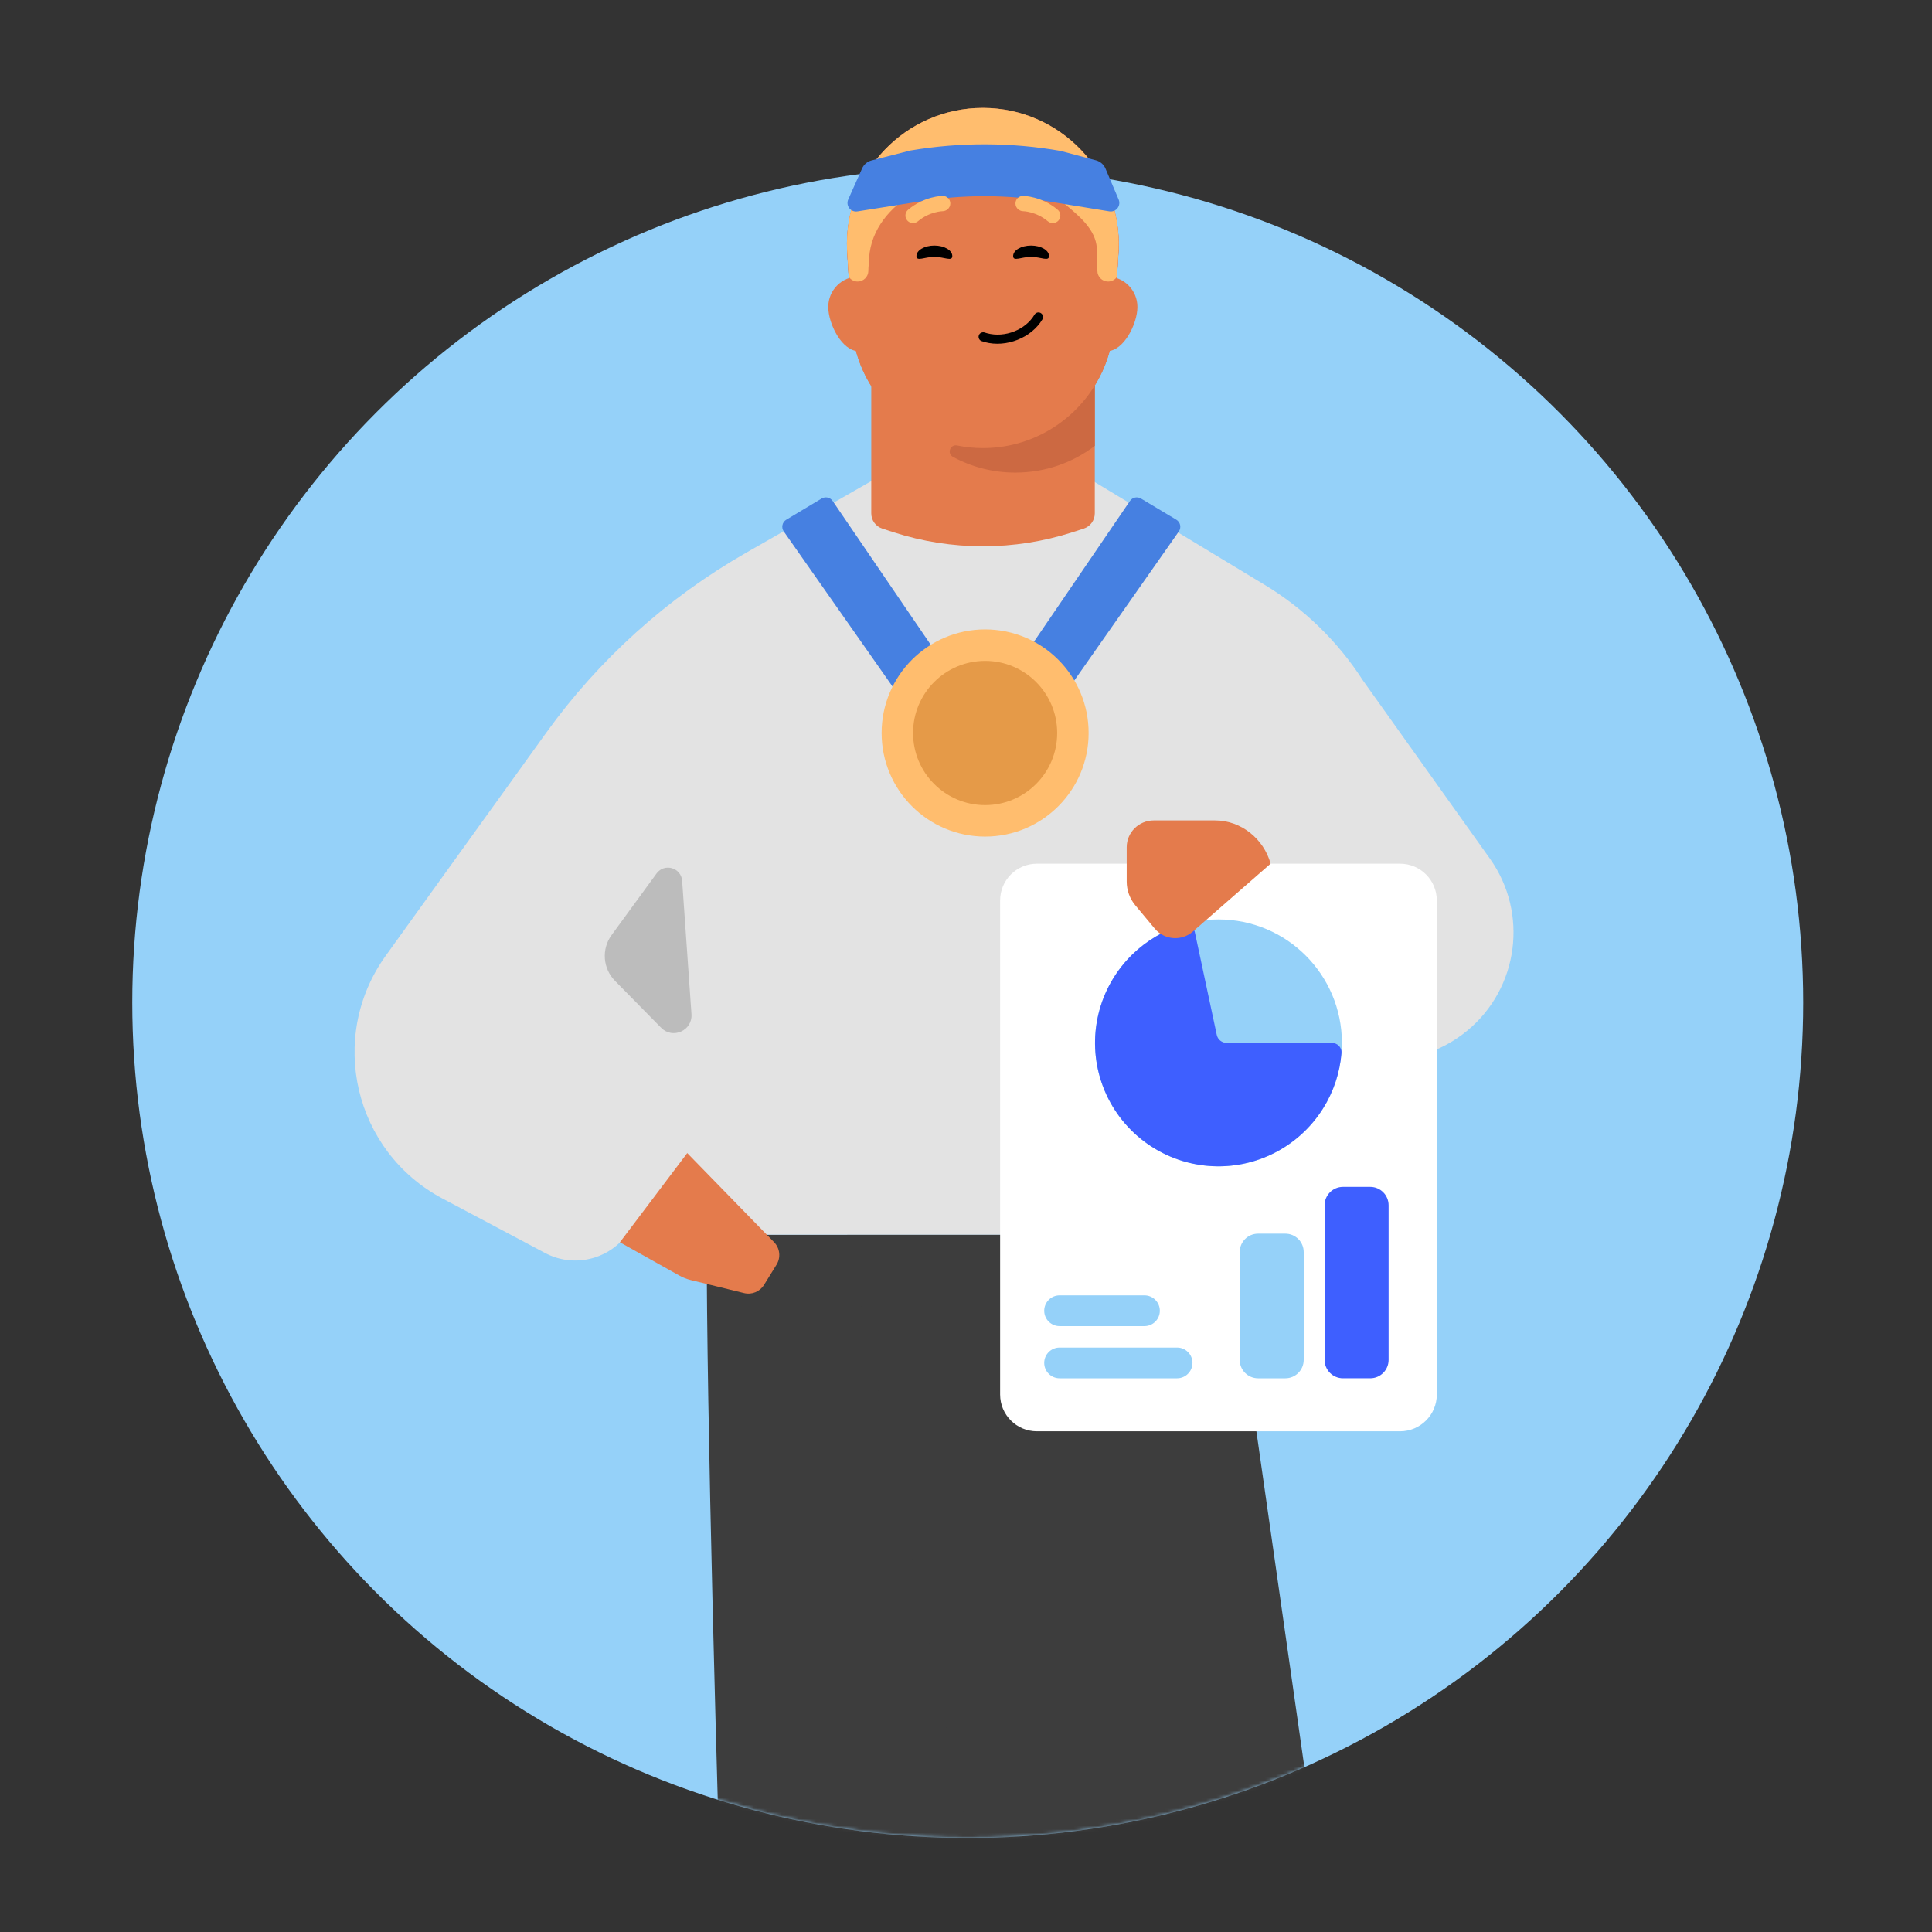
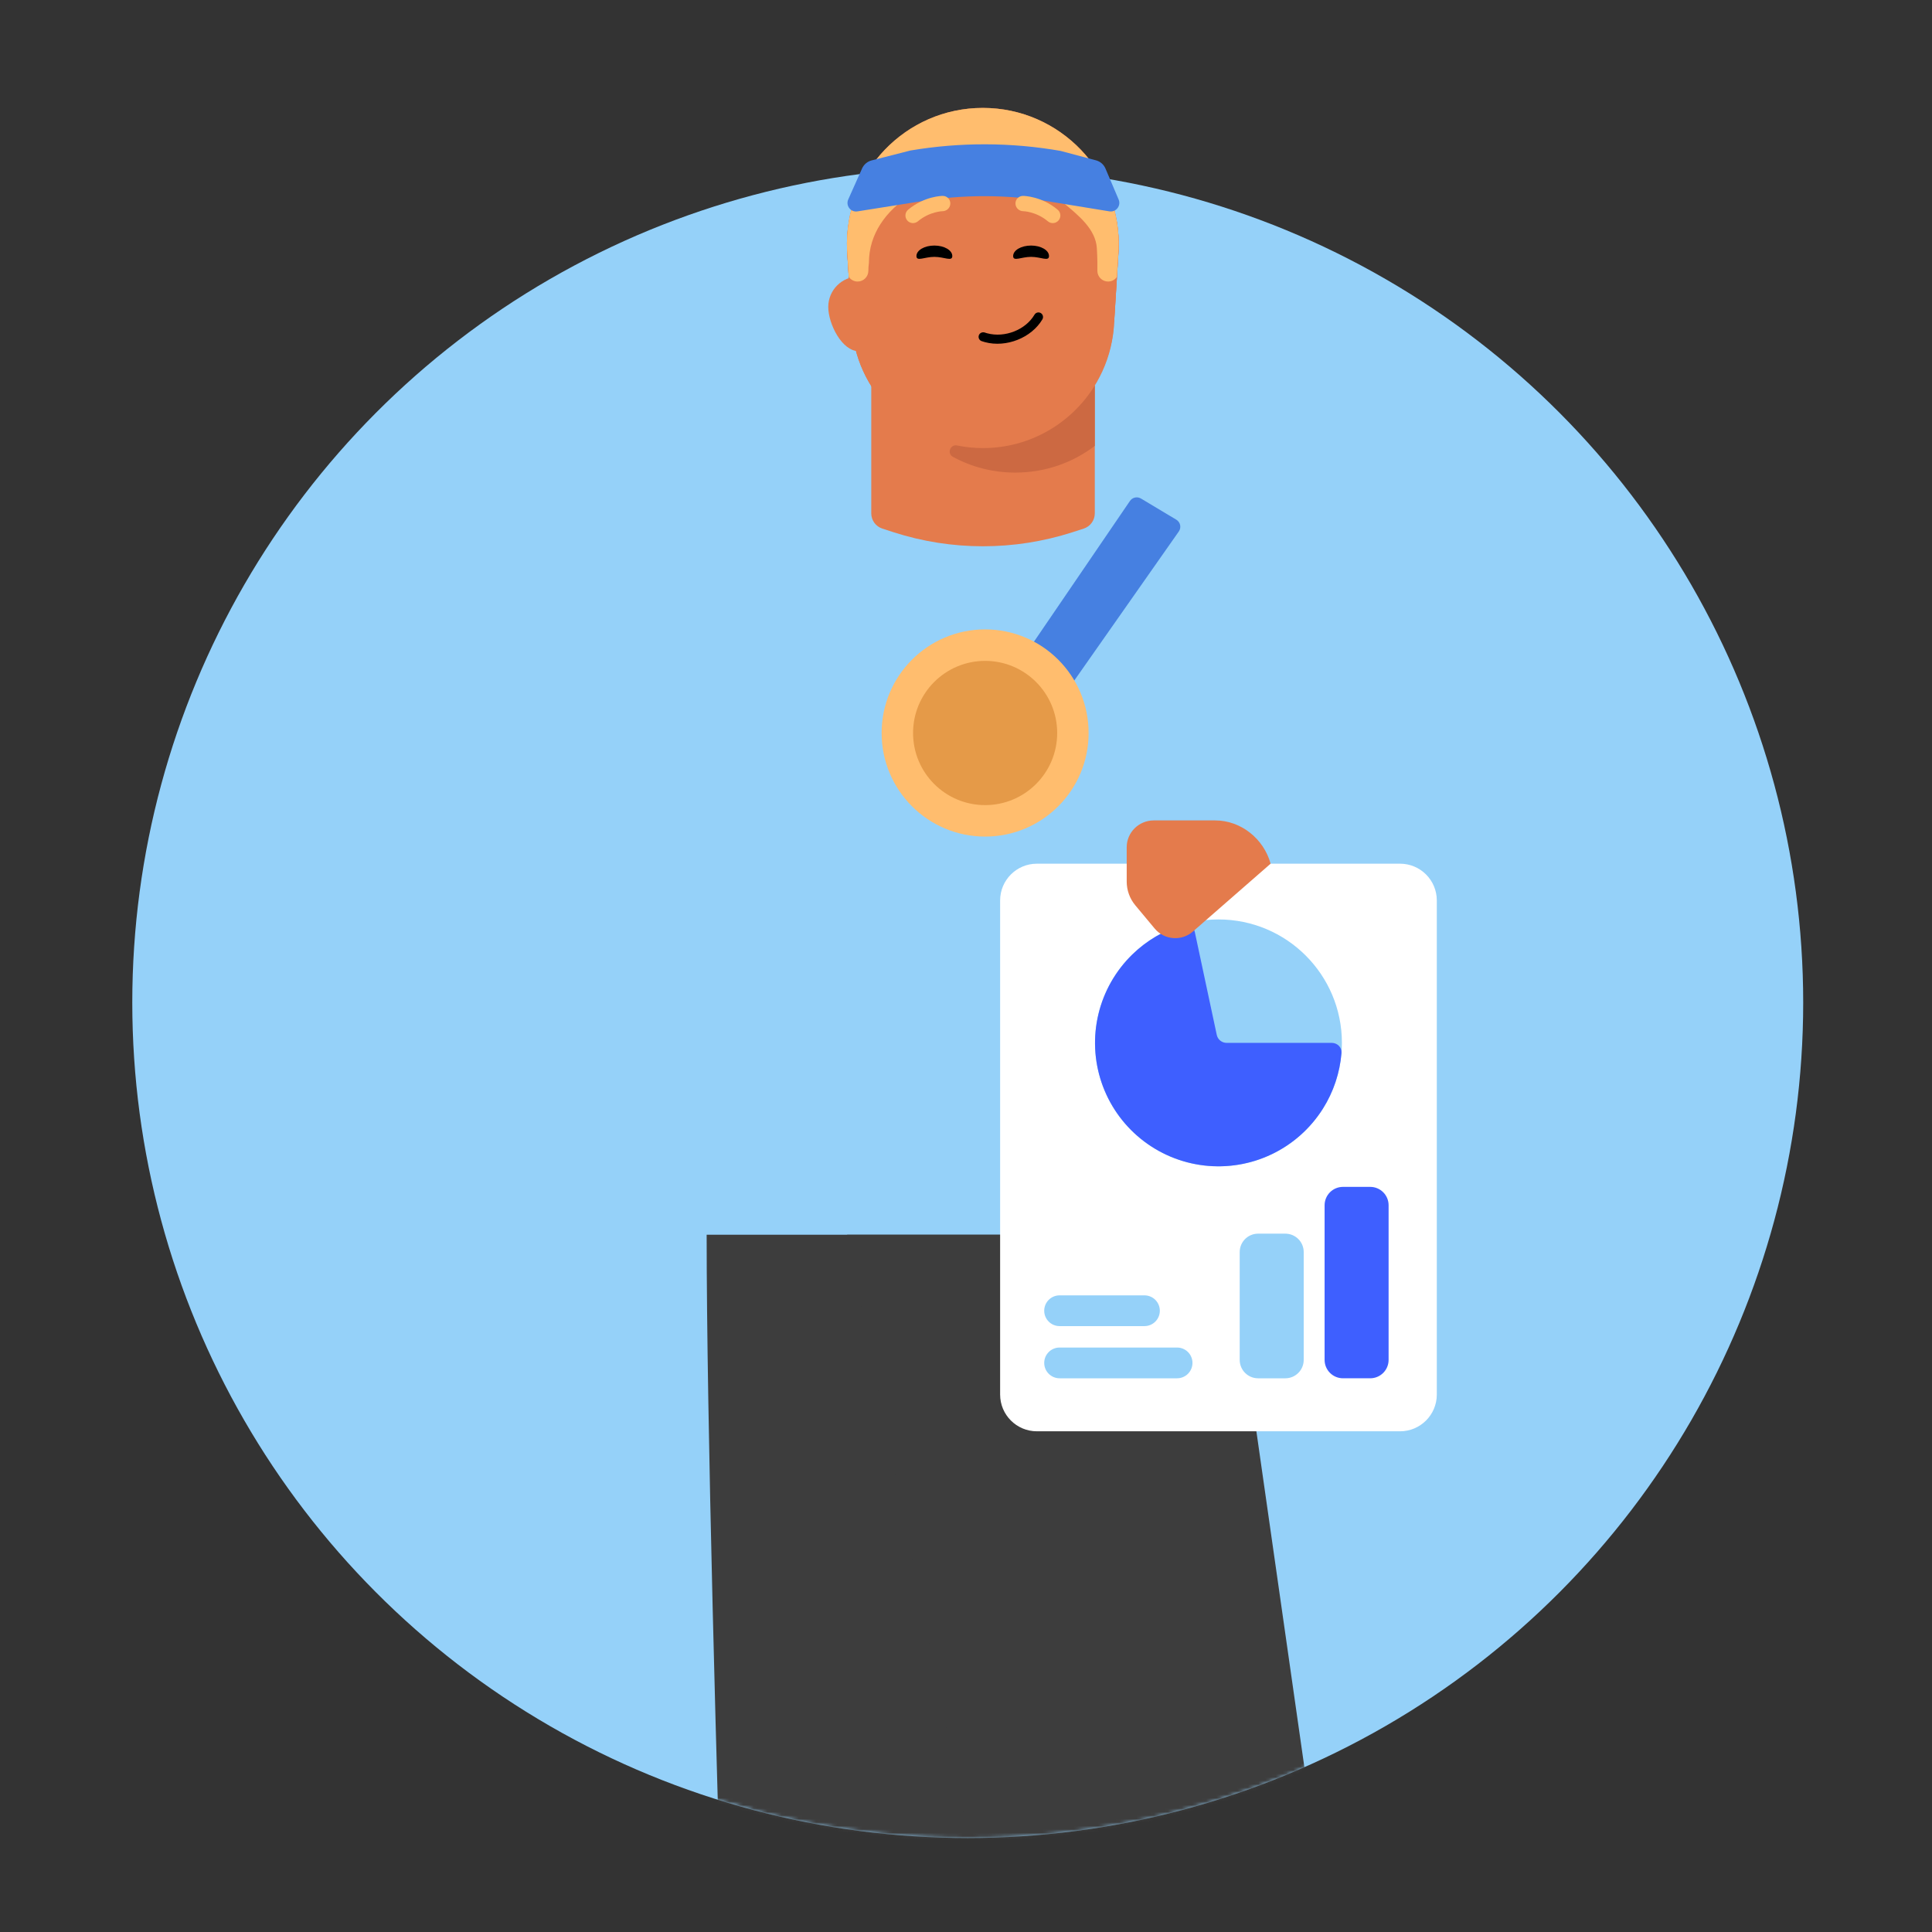
<svg xmlns="http://www.w3.org/2000/svg" width="555" height="555" viewBox="0 0 555 555" fill="none">
  <rect x="0" y="0" width="555" height="555" fill="#333333" stroke="none" />
  <circle cx="278" cy="288" r="240" fill="#95D1F9" />
  <mask id="mask0_19907_23189" style="mask-type:alpha" maskUnits="userSpaceOnUse" x="38" y="19" width="480" height="509">
    <path d="M518 288C518 420.548 410.548 528 278 528C145.452 528 38 420.548 38 288C38 155.452 145.452 19 278 19C410.548 19 518 155.452 518 288Z" fill="#E2F1FF" />
  </mask>
  <g mask="url(#mask0_19907_23189)">
    <path d="M300.083 354.694H202.999C202.999 459.84 214.04 756.488 214.04 756.488H286.878L300.072 354.694H300.083Z" fill="#3D3D3D" />
    <path d="M243.352 354.694H352.847L410.782 760.129H325.184L243.352 354.694Z" fill="#3D3D3D" />
-     <path d="M214.244 158.839C191.647 171.775 172.086 189.404 156.876 210.538L110.816 274.539C93.988 297.923 101.662 330.782 127.107 344.293L156.584 359.945C164.537 364.168 174.376 362.046 179.882 354.921L195.56 334.634L202.975 354.682H352.781L352.781 271.135L370.474 291.715C383.463 306.822 406.154 308.754 421.51 296.06C436.295 283.838 439.125 262.269 427.992 246.646L391.522 195.467C384.336 184.283 374.686 174.892 363.312 168.011L312.246 137.119L253.388 136.428L214.244 158.839Z" fill="#E3E3E3" />
-     <path d="M222.361 356.83C224.055 358.568 224.348 361.237 223.072 363.301L219.481 369.106C218.278 371.051 215.961 372 213.741 371.457L198.449 367.721C197.291 367.438 196.177 366.999 195.136 366.417L178.075 356.868L197.423 331.24L222.361 356.83Z" fill="#E47B4C" />
    <path d="M314.499 85.32V147.455C314.499 149.464 313.218 151.234 311.316 151.848L308.095 152.89C291.37 158.273 273.379 158.273 256.668 152.89L253.47 151.848C251.568 151.234 250.287 149.464 250.287 147.478V85.32H314.507H314.499Z" fill="#E47B4C" />
    <path d="M255.392 88.174C255.392 83.331 251.482 79.433 246.666 79.433C241.85 79.433 237.933 83.331 237.933 88.174C237.933 93.017 241.842 100.881 246.666 100.881C251.49 100.881 255.392 92.987 255.392 88.174Z" fill="#E47B4C" />
-     <path d="M326.742 88.174C326.742 83.331 322.832 79.433 318.009 79.433C313.185 79.433 309.275 83.331 309.275 88.174C309.275 93.017 313.185 100.881 318.009 100.881C322.832 100.881 326.742 92.987 326.742 88.174Z" fill="#E47B4C" />
    <path d="M282.33 128.422C262.062 128.422 245.419 112.408 244.61 92.159L243.33 71.656C242.438 49.472 260.167 31 282.338 31C304.508 31 322.23 49.472 321.346 71.656L320.065 92.159C319.256 112.408 302.606 128.422 282.338 128.422H282.33Z" fill="#E47B4C" />
    <path d="M282.33 128.724C262.062 128.724 245.419 112.711 244.61 92.462L243.33 71.958C242.438 49.775 260.167 31.302 282.338 31.302C304.508 31.302 322.23 49.775 321.346 71.958L320.065 92.462C319.256 112.711 302.606 128.724 282.338 128.724H282.33Z" fill="#E47B4C" />
-     <path d="M282.33 128.724C262.062 128.724 245.419 112.711 244.61 92.462L243.33 71.958C242.438 49.775 260.167 31.302 282.338 31.302C304.508 31.302 322.23 49.775 321.346 71.958L320.065 92.462C319.256 112.711 302.606 128.724 282.338 128.724H282.33Z" fill="#E47B4C" />
+     <path d="M282.33 128.724C262.062 128.724 245.419 112.711 244.61 92.462L243.33 71.958C242.438 49.775 260.167 31.302 282.338 31.302C304.508 31.302 322.23 49.775 321.346 71.958L320.065 92.462H282.33Z" fill="#E47B4C" />
    <path d="M314.5 110.743V128.083C308.156 132.926 300.239 135.76 291.67 135.76C285.169 135.76 279.057 134.133 273.717 131.224C271.979 130.28 272.968 127.588 274.908 127.963C277.319 128.458 279.814 128.72 282.368 128.72C295.917 128.72 307.849 121.538 314.5 110.743Z" fill="#CC6942" />
    <path d="M273.564 73.551C273.564 75.215 271.259 73.789 268.414 73.789C265.57 73.789 263.264 75.215 263.264 73.551C263.264 71.888 265.57 70.539 268.414 70.539C271.259 70.539 273.564 71.888 273.564 73.551Z" fill="black" />
    <path d="M301.343 73.551C301.343 75.215 299.037 73.789 296.193 73.789C293.349 73.789 291.043 75.215 291.043 73.551C291.043 71.888 293.349 70.539 296.193 70.539C299.037 70.539 301.343 71.888 301.343 73.551Z" fill="black" />
    <path d="M282.859 95.516C282.114 95.316 281.419 95.681 281.191 96.326C280.949 96.999 281.313 97.757 281.987 97.992C282.3 98.099 282.621 98.201 282.94 98.286C289.071 99.93 296.312 97.05 299.45 91.734C299.624 91.431 299.672 91.079 299.585 90.738C299.498 90.396 299.286 90.114 298.978 89.93C298.879 89.865 298.773 89.829 298.65 89.796C298.078 89.642 297.476 89.892 297.176 90.402C294.615 94.755 288.664 97.103 283.604 95.746C283.351 95.679 283.09 95.609 282.847 95.504L282.843 95.519L282.859 95.516Z" fill="black" />
    <path fill-rule="evenodd" clip-rule="evenodd" d="M320.849 79.56L321.343 71.656C322.227 49.472 304.506 31 282.335 31C260.165 31 242.436 49.472 243.327 71.656L243.818 79.51C244.37 80.331 245.303 80.876 246.368 80.876C248.076 80.876 249.454 79.474 249.454 77.78C249.454 76.991 249.484 76.716 249.544 76.164C249.563 75.986 249.586 75.78 249.611 75.519C249.611 58.826 269.171 49.332 285.839 48.411C291.638 48.091 295.725 46.901 295.725 44.685C295.725 50.236 300.525 54.19 305.348 58.162C310.045 62.031 314.763 65.917 315.088 71.313C315.183 72.88 315.239 74.258 315.239 75.317V77.802C315.239 79.504 316.617 80.876 318.318 80.876C319.364 80.876 320.291 80.356 320.849 79.56Z" fill="#FFBD6E" />
-     <path d="M225.155 152.672C224.367 151.549 224.699 149.994 225.876 149.289L236.026 143.211C237.099 142.569 238.487 142.874 239.192 143.907L278.43 201.439L259.354 201.439L225.155 152.672Z" fill="#4680E1" />
    <path d="M338.634 152.672C339.422 151.549 339.091 149.994 337.914 149.289L327.763 143.211C326.69 142.569 325.302 142.874 324.597 143.907L285.359 201.439L304.436 201.439L338.634 152.672Z" fill="#4680E1" />
    <path d="M312.725 210.565C312.725 227 299.414 240.324 282.993 240.324C266.573 240.324 253.261 227 253.261 210.565C253.261 194.129 266.573 180.806 282.993 180.806C299.414 180.806 312.725 194.129 312.725 210.565Z" fill="#FFBD6E" />
    <path d="M303.693 210.566C303.693 222.008 294.425 231.283 282.994 231.283C271.562 231.283 262.295 222.008 262.295 210.566C262.295 199.124 271.562 189.848 282.994 189.848C294.425 189.848 303.693 199.124 303.693 210.566Z" fill="#E59A48" />
    <path d="M287.302 258.674C287.302 252.84 292.032 248.11 297.866 248.11H402.184C408.018 248.11 412.748 252.84 412.748 258.674V400.601C412.748 406.435 408.018 411.165 402.184 411.165H297.866C292.032 411.165 287.302 406.435 287.302 400.601V258.674Z" fill="white" />
    <path d="M385.485 299.585C385.485 319.17 369.609 335.046 350.025 335.046C330.441 335.046 314.565 319.17 314.565 299.585C314.565 280.001 330.441 264.125 350.025 264.125C369.609 264.125 385.485 280.001 385.485 299.585Z" fill="#95D1F9" />
    <path d="M382.584 299.585C384.186 299.585 385.498 300.887 385.367 302.484C384.901 308.163 383.072 313.661 380.017 318.505C376.444 324.168 371.341 328.704 365.297 331.588C359.254 334.472 352.517 335.586 345.867 334.801C339.217 334.016 332.925 331.364 327.72 327.152C322.514 322.94 318.608 317.34 316.452 311C314.297 304.66 313.98 297.839 315.54 291.327C317.099 284.815 320.471 278.878 325.264 274.202C329.363 270.203 334.359 267.267 339.816 265.626C341.35 265.165 342.897 266.176 343.231 267.743L349.535 297.289C349.821 298.628 351.004 299.585 352.373 299.585H382.584Z" fill="#3E5FFF" />
    <path d="M299.969 376.53C299.969 374.091 301.946 372.114 304.385 372.114H328.765C331.204 372.114 333.181 374.091 333.181 376.53V376.53C333.181 378.97 331.204 380.947 328.765 380.947H304.385C301.946 380.947 299.969 378.97 299.969 376.53V376.53Z" fill="#95D1F9" />
    <path d="M299.969 391.52C299.969 389.081 301.946 387.104 304.385 387.104H338.14C340.58 387.104 342.557 389.081 342.557 391.52V391.52C342.557 393.959 340.58 395.937 338.14 395.937H304.385C301.946 395.937 299.969 393.959 299.969 391.52V391.52Z" fill="#95D1F9" />
    <path d="M369.231 354.389C372.148 354.389 374.513 356.754 374.513 359.671L374.513 390.657C374.513 393.574 372.148 395.939 369.231 395.939L361.409 395.939C358.491 395.939 356.127 393.574 356.127 390.657L356.127 359.671C356.127 356.754 358.491 354.389 361.409 354.389L369.231 354.389Z" fill="#95D1F9" />
    <path d="M393.618 340.95C396.535 340.95 398.9 343.315 398.9 346.232L398.9 390.653C398.9 393.57 396.535 395.935 393.618 395.935L385.796 395.935C382.878 395.935 380.514 393.57 380.514 390.653L380.514 346.232C380.514 343.315 382.878 340.95 385.796 340.95L393.618 340.95Z" fill="#3E5FFF" />
    <path d="M365.005 248.109C363.039 240.976 356.522 235.68 349.069 235.68H331.436C327.155 235.68 323.666 239.128 323.666 243.379V253.252C323.666 255.74 324.538 258.149 326.14 260.07L331.706 266.745C334.481 270.068 339.476 270.445 342.726 267.564L365.005 248.109Z" fill="#E47B4C" />
    <path fill-rule="evenodd" clip-rule="evenodd" d="M302.358 58.049C289.594 55.819 276.542 55.786 263.767 57.951L246.314 60.726C244.38 61.034 242.876 59.072 243.676 57.284L247.651 48.388C248.163 47.242 249.171 46.393 250.387 46.083L261.504 43.242C275.8 40.819 290.405 40.856 304.689 43.352L314.844 46.057C316.068 46.384 317.073 47.256 317.569 48.422L321.347 57.316C322.107 59.104 320.597 61.027 318.68 60.714L302.358 58.049Z" fill="#4680E1" />
    <path d="M272.139 60.191C272.671 59.778 273.008 59.141 273 58.428C272.985 57.243 272.019 56.268 270.82 56.275C270.586 56.277 265.529 56.343 260.883 60.236C259.954 61.008 259.834 62.366 260.606 63.311C261.378 64.233 262.749 64.353 263.678 63.581C267.073 60.723 270.802 60.664 270.85 60.663C271.329 60.656 271.771 60.453 272.139 60.191Z" fill="#FFBD6E" />
    <path d="M292.567 60.191C292.034 59.778 291.697 59.141 291.705 58.428C291.72 57.243 292.686 56.268 293.885 56.275C294.119 56.277 299.176 56.343 303.822 60.236C304.751 61.008 304.871 62.366 304.099 63.311C303.327 64.233 301.956 64.353 301.027 63.581C297.632 60.723 293.903 60.664 293.855 60.663C293.376 60.656 292.934 60.453 292.567 60.191Z" fill="#FFBD6E" />
  </g>
-   <path d="M176.658 281.755L189.934 295.248C193.251 298.619 198.971 296.04 198.64 291.322L195.958 253.042C195.693 249.254 190.846 247.858 188.607 250.925L175.693 268.612C172.753 272.638 173.162 278.201 176.658 281.755Z" fill="#BCBCBC" />
</svg>